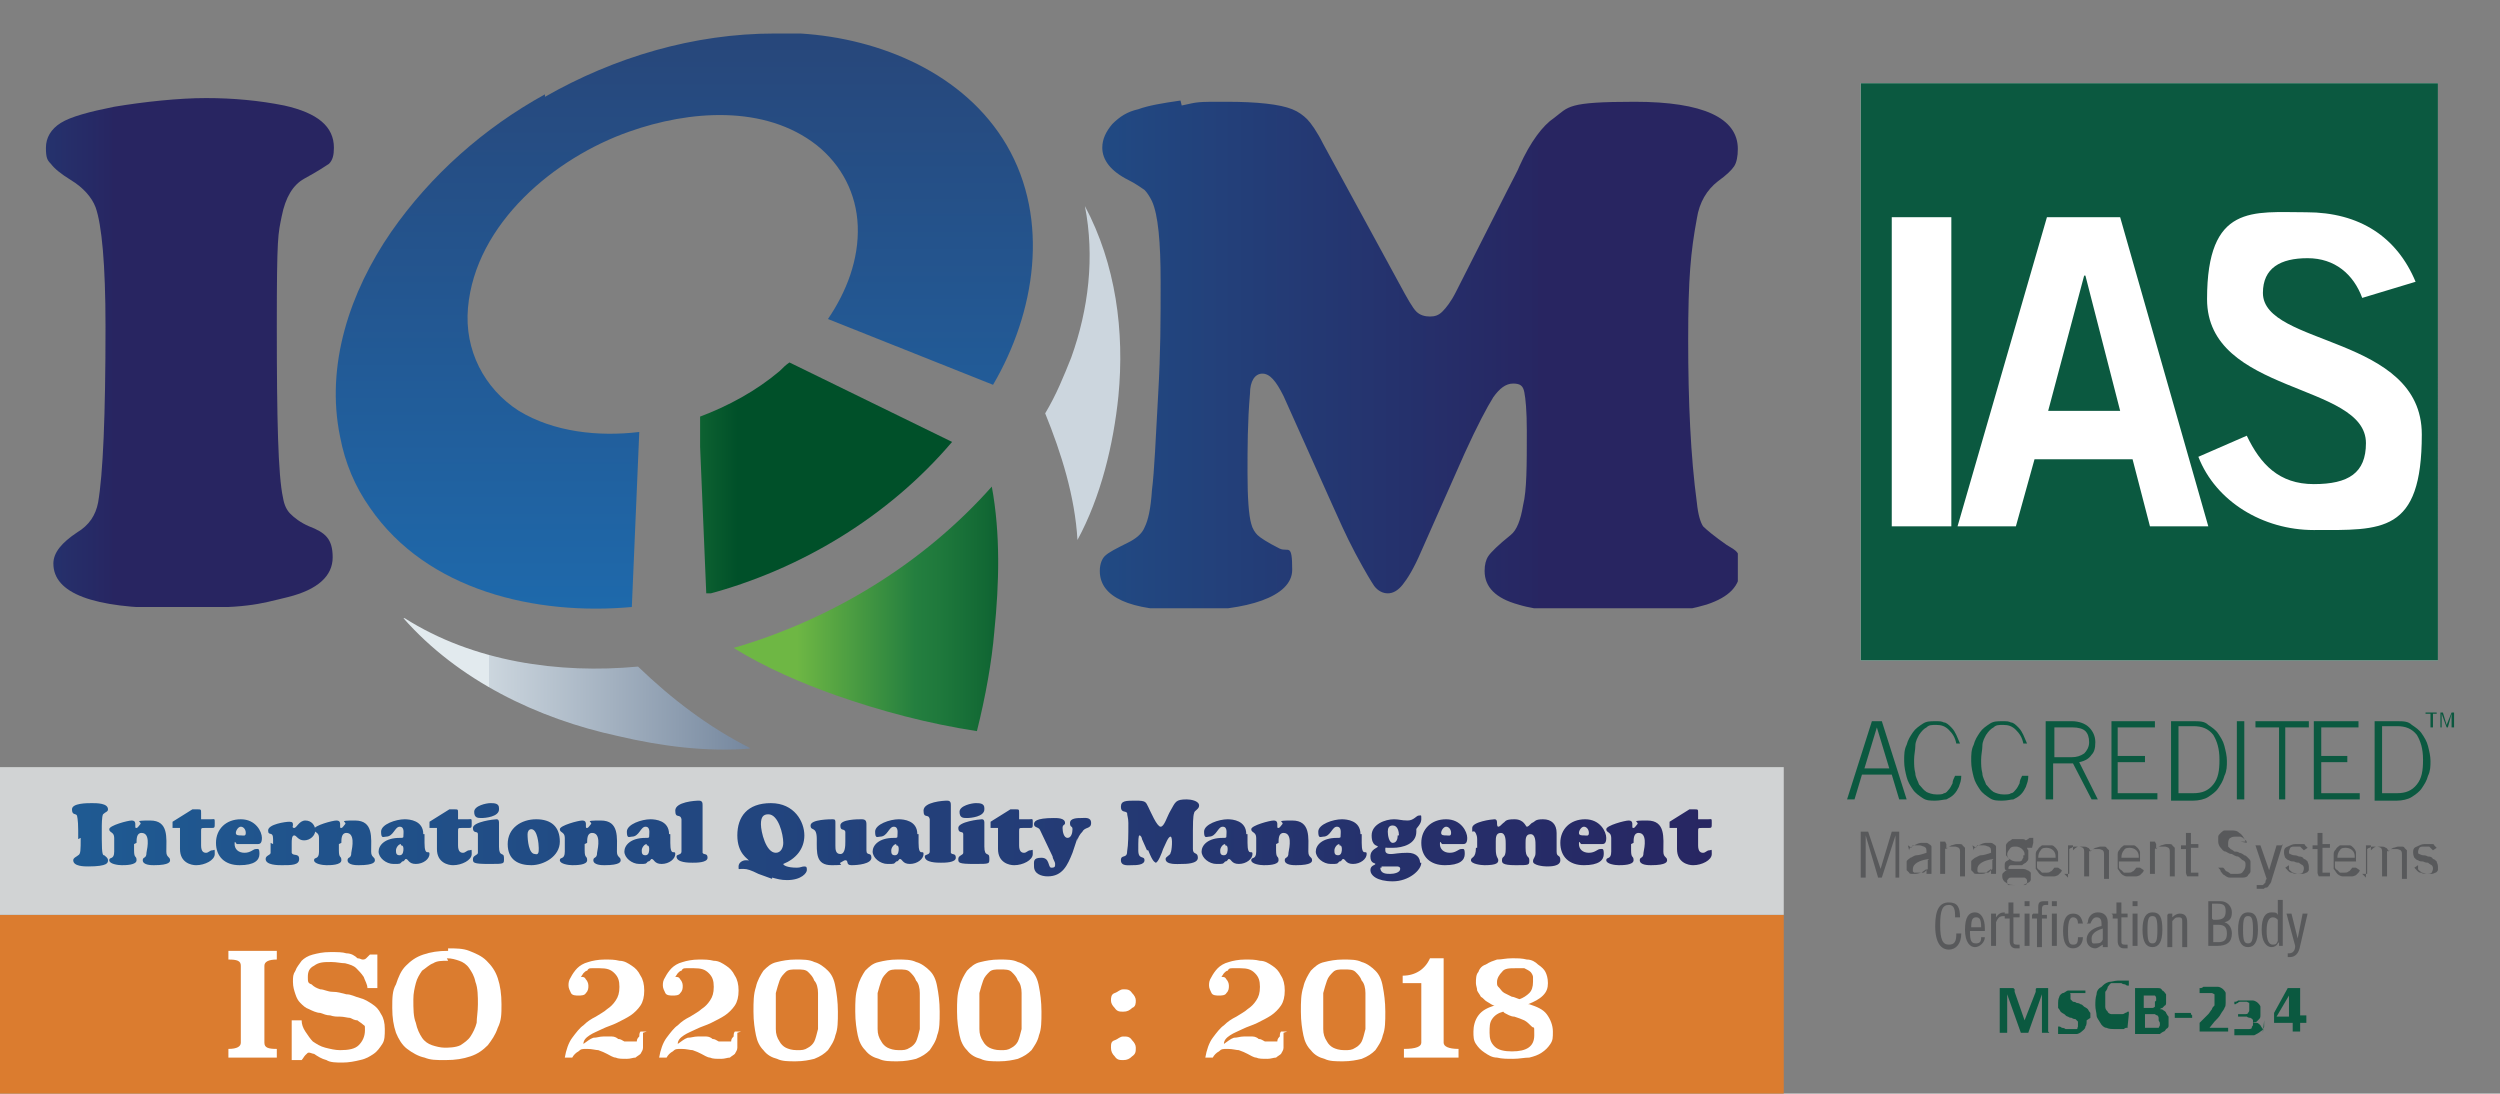
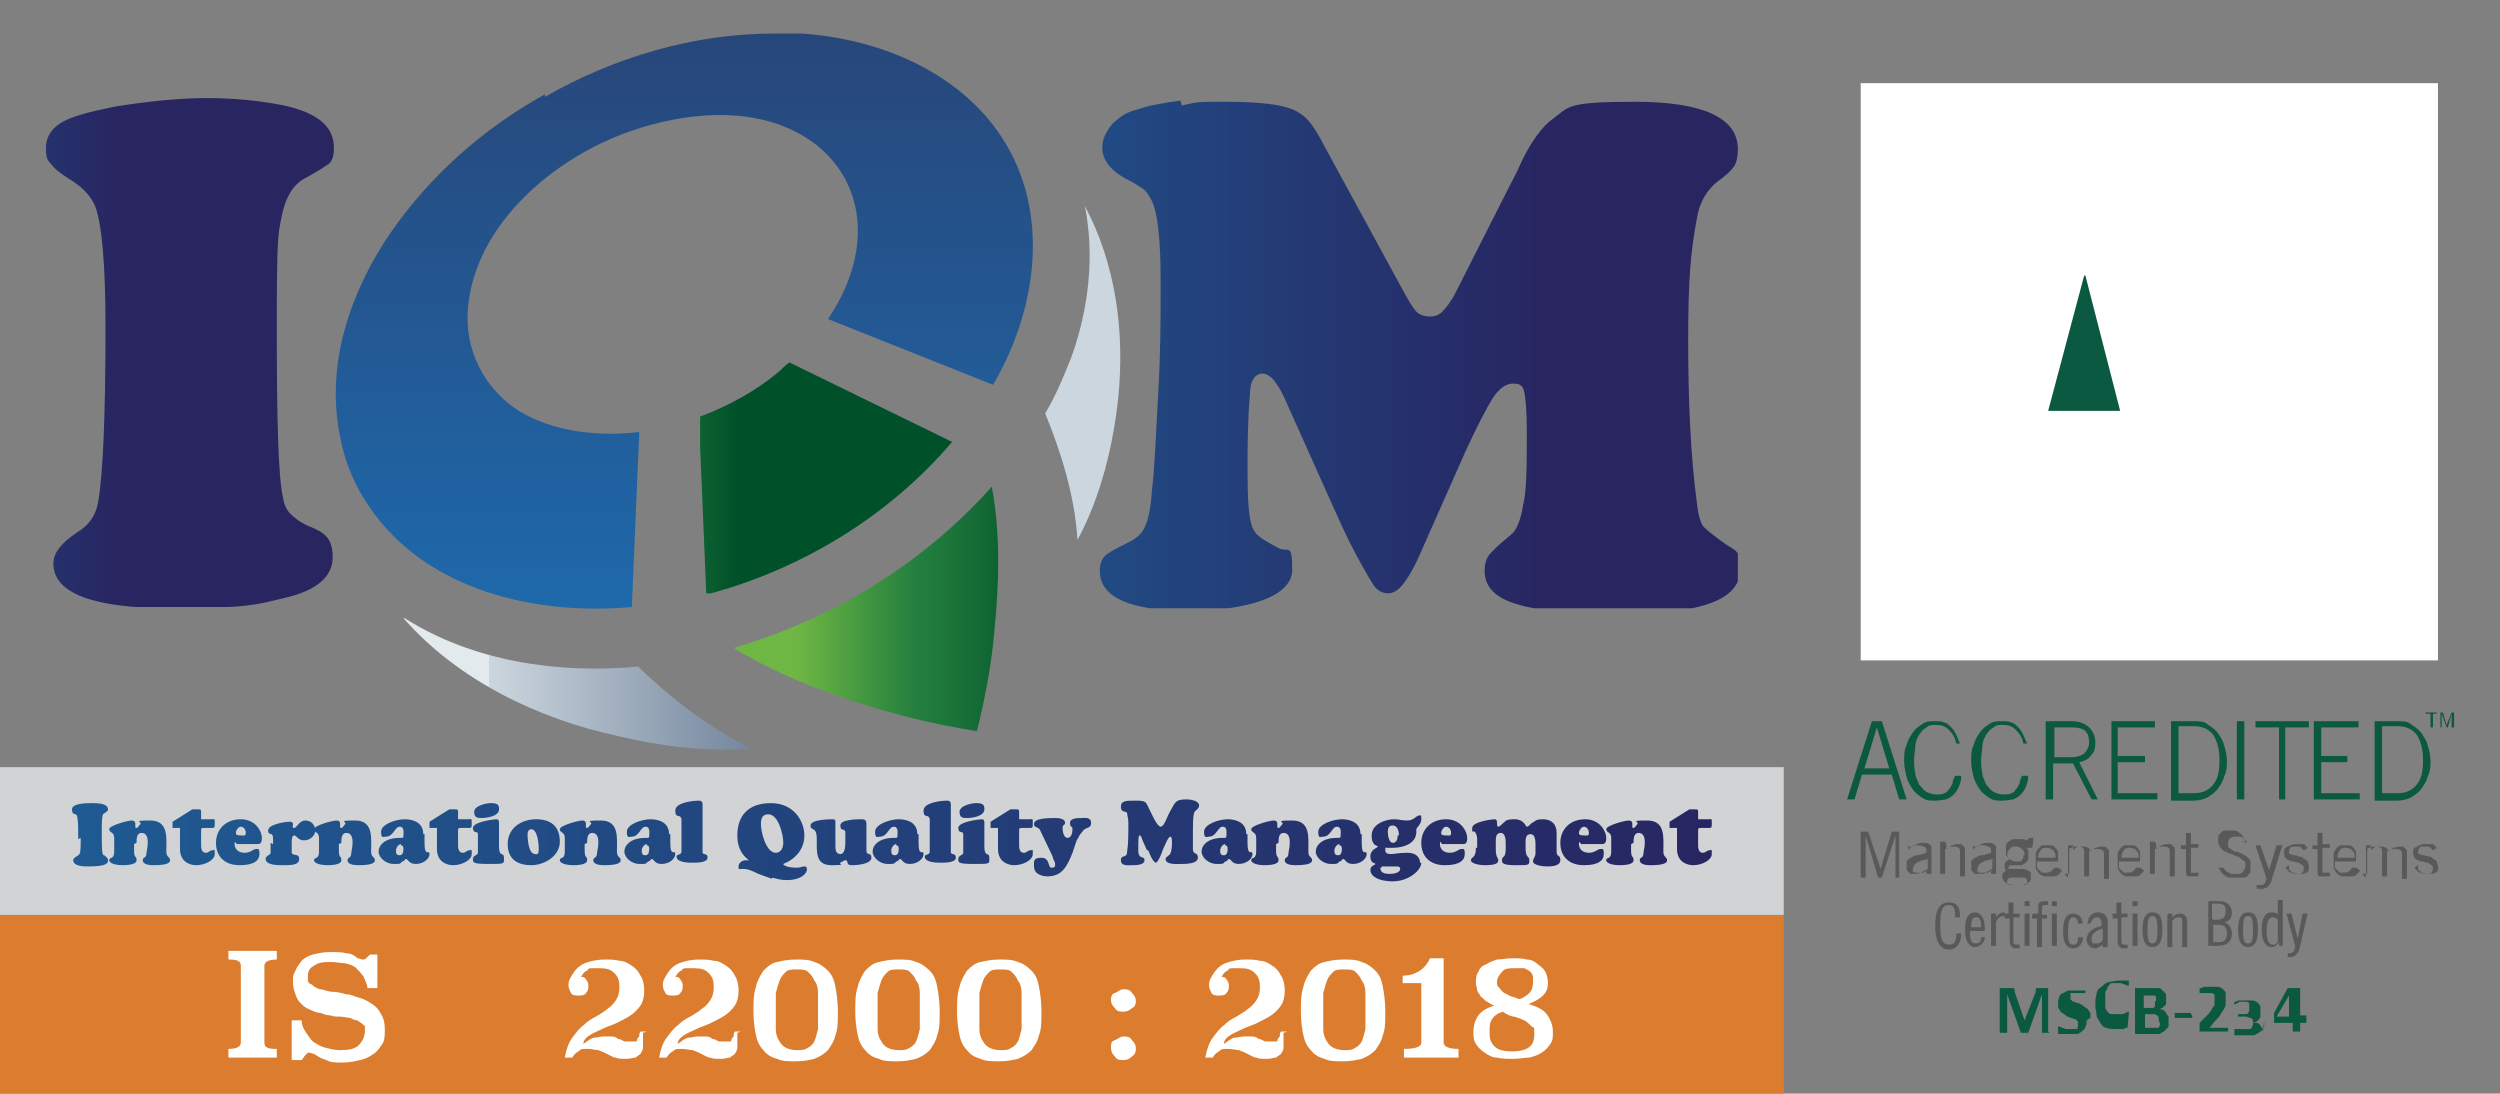
<svg xmlns="http://www.w3.org/2000/svg" xmlns:xlink="http://www.w3.org/1999/xlink" id="Layer_3" version="1.1" viewBox="0 0 201.4 88.1">
  <rect x="0" y="0" width="201.4" height="88.1" fill="#808080" stroke="none" />
  <defs>
    <style>
      .st0 {
        fill: none;
      }

      .st1 {
        fill: #58595b;
      }

      .st2 {
        fill: url(#linear-gradient2);
      }

      .st3 {
        fill: url(#linear-gradient1);
      }

      .st4 {
        fill: url(#linear-gradient3);
      }

      .st5 {
        fill: url(#linear-gradient6);
      }

      .st6 {
        fill: url(#linear-gradient7);
      }

      .st7 {
        fill: url(#linear-gradient5);
      }

      .st8 {
        fill: url(#linear-gradient4);
      }

      .st9 {
        fill: #d1d3d4;
      }

      .st10 {
        fill: url(#linear-gradient);
      }

      .st11 {
        fill: #db7c2f;
      }

      .st12 {
        clip-path: url(#clippath-1);
      }

      .st13 {
        clip-path: url(#clippath-3);
      }

      .st14 {
        clip-path: url(#clippath-4);
      }

      .st15 {
        clip-path: url(#clippath-2);
      }

      .st16 {
        clip-path: url(#clippath-6);
      }

      .st17 {
        clip-path: url(#clippath-5);
      }

      .st18 {
        fill: #fff;
      }

      .st19 {
        fill: #0b5940;
      }

      .st20 {
        fill: #0b583f;
      }

      .st21 {
        clip-path: url(#clippath);
      }
    </style>
    <clipPath id="clippath">
      <path class="st0" d="M9.2,8.6c-2,.4-3.5.8-4.3,1.3-.8.5-1.2,1.2-1.2,2s.1,1,.4,1.3c.3.4.8.8,1.6,1.3,1,.6,1.7,1.4,2,2.2.5,1.4.8,4.6.8,9.6,0,7.2-.2,11.9-.6,14.2-.2,1-.7,1.8-1.7,2.4-1.2.8-1.9,1.6-1.9,2.5,0,2.4,3.2,3.6,9.5,3.6s6.9-.3,9.4-.9c2.4-.6,3.6-1.7,3.6-3.2s-.6-2-1.9-2.5c-.7-.3-1.2-.7-1.5-1-.3-.3-.5-.7-.6-1.3-.4-1.8-.5-6.4-.5-13.8s.1-7.4.4-8.9c.3-1.5.9-2.5,1.8-3,1.1-.6,1.7-1,2-1.2.3-.3.4-.7.4-1.3,0-1.7-1.3-2.8-4-3.4-2-.4-4.1-.6-6.3-.6s-5,.3-7.4.7" />
    </clipPath>
    <linearGradient id="linear-gradient" x1="-393.7" y1="89.2" x2="-392.7" y2="89.2" gradientTransform="translate(9158.9 2101.7) scale(23.3 -23.3)" gradientUnits="userSpaceOnUse">
      <stop offset="0" stop-color="#1f5a92" />
      <stop offset=".3" stop-color="#214b84" />
      <stop offset="1" stop-color="#272662" />
      <stop offset="1" stop-color="#282561" />
    </linearGradient>
    <clipPath id="clippath-1">
      <path class="st0" d="M95.1,8.1c-1.4.2-2.6.4-3.4.7-.9.2-1.5.6-2.1,1.2-.5.6-.8,1.2-.8,1.9,0,1,.7,1.9,2.1,2.6.6.3,1,.6,1.3.8.2.2.4.5.6.9.5,1.1.7,3.3.7,6.5s0,5.6-.2,9.1c-.2,3.6-.3,6.1-.5,7.7-.1,1.5-.3,2.4-.6,3-.2.5-.7.9-1.3,1.2-1,.5-1.6.8-1.9,1.1-.2.2-.4.6-.4,1.2,0,2.1,2.4,3.2,7.1,3.2s8.4-1.1,8.4-3.3-.3-1.4-1-1.7c-1-.5-1.6-.9-1.8-1.1-.2-.2-.4-.5-.5-.9-.2-.7-.3-2.1-.3-4.1s0-4.1.2-6.4c0-1,.4-1.6,1-1.6s1.1.6,1.7,1.8l3.9,8.7c.5,1.1,1.1,2.5,1.9,4,.8,1.5,1.3,2.3,1.5,2.6.3.4.7.6,1.1.6s.8-.2,1.2-.7c.4-.5.9-1.3,1.5-2.7l3.5-7.9c1-2.2,1.8-3.7,2.3-4.5.5-.7,1-1.1,1.6-1.1s.8.2.9.7c.1.5.2,1.5.2,3.1,0,2.8,0,4.8-.3,6-.2,1.2-.5,2-1,2.4-1,.8-1.6,1.4-1.8,1.7-.2.3-.3.7-.3,1.2,0,1.3.9,2.2,2.7,2.7,1.6.5,4.1.7,7.4.7,2.1,0,3.7,0,4.8-.1,1-.1,2-.3,3-.6,1.8-.6,2.7-1.5,2.7-2.9s-.3-1.4-1.1-1.9c-1-.7-1.6-1.2-1.9-1.5-.2-.3-.4-.9-.5-1.9-.5-3.7-.7-8.1-.7-13.1s.2-7.1.7-9.8c.2-1.3.8-2.3,1.7-3,.7-.5,1.1-.9,1.3-1.2.2-.3.3-.8.3-1.4,0-2.5-2.8-3.8-8.3-3.8s-5.3.4-6.5,1.3c-.9.6-1.9,1.9-2.8,3.9-.1.3-.5,1-1,2l-4.1,8.1c-.4.8-.8,1.3-1.1,1.6-.3.3-.6.4-1,.4s-.8-.1-1.1-.4c-.3-.3-.7-1-1.4-2.3l-6.1-11.2c-.5-1-1-1.7-1.3-2-.3-.3-.7-.6-1.2-.8-1-.4-2.8-.6-5.3-.6s-2.2,0-3.6.3" />
    </clipPath>
    <linearGradient id="linear-gradient1" x1="-403.5" y1="89.1" x2="-402.5" y2="89.1" gradientTransform="translate(20893 4625.4) scale(51.6 -51.6)" xlink:href="#linear-gradient" />
    <clipPath id="clippath-2">
      <path class="st0" d="M62.8,29.9c-1.9,1.6-4.1,2.8-6.5,3.7l.6,14.3c7.6-2,14.7-6.3,19.8-12.3l-13.1-6.4c-.3.2-.5.4-.8.7" />
    </clipPath>
    <linearGradient id="linear-gradient2" x1="-391.3" y1="89.2" x2="-390.3" y2="89.2" gradientTransform="translate(8060.5 1862.5) scale(20.5 -20.5)" gradientUnits="userSpaceOnUse">
      <stop offset="0" stop-color="#6eb744" />
      <stop offset=".5" stop-color="#247f3f" />
      <stop offset=".6" stop-color="#1f793c" />
      <stop offset=".8" stop-color="#126834" />
      <stop offset="1" stop-color="#005029" />
    </linearGradient>
    <clipPath id="clippath-3">
      <path class="st0" d="M59.1,52.2h0c2.6,1.6,5.4,2.8,8.2,3.8,3.7,1.3,7.5,2.3,11.4,2.9.7-2.8,1.2-5.6,1.4-8,.4-3.9.5-7.9-.2-11.7h0c-5.5,6.2-12.9,10.7-20.8,13" />
    </clipPath>
    <linearGradient id="linear-gradient3" x1="-392" y1="89.2" x2="-391.1" y2="89.2" gradientTransform="translate(8374.6 1940.5) scale(21.2 -21.2)" xlink:href="#linear-gradient2" />
    <clipPath id="clippath-4">
      <path class="st0" d="M32.5,49.8c4.4,5,10.8,8.1,17.3,9.5,3.4.8,7.1,1.3,10.7,1-3.4-1.7-6.4-4-9.1-6.6-6.4.6-13.3-.4-18.8-3.9Z" />
    </clipPath>
    <linearGradient id="linear-gradient4" x1="-396.8" y1="89.2" x2="-395.8" y2="89.2" gradientTransform="translate(11149.7 2553.7) scale(28 -28)" gradientUnits="userSpaceOnUse">
      <stop offset="0" stop-color="#e2eaee" />
      <stop offset="0" stop-color="#ccd6de" />
      <stop offset="1" stop-color="#586d89" />
      <stop offset="1" stop-color="#2b3967" />
    </linearGradient>
    <clipPath id="clippath-5">
      <path class="st0" d="M43.9,7.6c-4.9,2.7-9.2,6.5-12.4,11.1-3.3,4.8-5.3,10.7-4.1,16.5h0c.4,2.1,1.2,4,2.4,5.7,4.6,6.7,13.4,8.7,21.1,8l.6-14.1c-3.3.4-6.9,0-9.7-1.7-2.8-1.8-4.4-4.9-4.1-8.3.6-6.8,7-12.1,13-14.2,4.8-1.7,10.9-2.2,15.1,1.1,2,1.6,3.2,3.9,3.3,6.5.1,2.7-.9,5.3-2.4,7.5l13.3,5.3c3.4-5.8,4.6-13.3,1.1-19.3-3.4-5.8-10.2-8.6-16.6-9-.7,0-1.4,0-2.1,0-6.5,0-12.9,1.9-18.5,5.1" />
    </clipPath>
    <linearGradient id="linear-gradient5" x1="-411.4" y1="86.5" x2="-410.4" y2="86.5" gradientTransform="translate(13694.9 -64772.6) rotate(-90) scale(157.6 -157.6)" gradientUnits="userSpaceOnUse">
      <stop offset="0" stop-color="#1b75bc" />
      <stop offset=".5" stop-color="#2b3967" />
      <stop offset="1" stop-color="#282561" />
    </linearGradient>
    <clipPath id="clippath-6">
      <path class="st0" d="M86.3,28.8c-.6,1.5-1.2,3-2.1,4.5,1.3,3.2,2.4,6.7,2.6,10.2,1.9-3.5,2.9-7.7,3.3-11.6.5-5.2-.2-10.6-2.7-15.3.8,4.1.3,8.3-1.1,12.2" />
    </clipPath>
    <linearGradient id="linear-gradient6" x1="-339.6" y1="89.3" x2="-338.6" y2="89.3" gradientTransform="translate(2028.1 541) scale(5.7 -5.7)" gradientUnits="userSpaceOnUse">
      <stop offset="0" stop-color="#ccd6de" />
      <stop offset="1" stop-color="#315473" />
    </linearGradient>
    <linearGradient id="linear-gradient7" x1="5.9" y1="67.8" x2="137.9" y2="67.8" gradientUnits="userSpaceOnUse">
      <stop offset="0" stop-color="#1f5a92" />
      <stop offset=".3" stop-color="#214b84" />
      <stop offset="1" stop-color="#272662" />
      <stop offset="1" stop-color="#282561" />
    </linearGradient>
  </defs>
  <rect class="st11" x="0" y="73.7" width="143.7" height="14.4" />
  <rect class="st9" x="0" y="61.8" width="143.7" height="11.9" />
  <g class="st21">
    <rect class="st10" x="3.7" y="7.8" width="23.2" height="41.1" />
  </g>
  <g class="st12">
    <rect class="st3" x="88.6" y="7.8" width="51.4" height="41.2" />
  </g>
  <g class="st15">
    <rect class="st2" x="56.4" y="29.2" width="20.4" height="18.6" />
  </g>
  <g class="st13">
    <rect class="st4" x="59.1" y="39.2" width="21.5" height="19.8" />
  </g>
  <g class="st14">
    <rect class="st8" x="32.5" y="49.8" width="27.9" height="10.8" />
  </g>
  <g class="st17">
    <rect class="st7" x="26.2" y="2.5" width="58.5" height="47.1" />
  </g>
  <g class="st16">
    <rect class="st5" x="84.2" y="16.6" width="6.4" height="26.9" />
  </g>
  <g>
    <path class="st18" d="M22.3,77.3c-.7,0-1,.2-1,.5v6.2c0,.4.3.5,1,.5v.7h-3.9v-.7c.7,0,1-.2,1-.5v-6.2c0-.4-.3-.5-1-.5v-.7h3.9v.7Z" />
    <path class="st18" d="M30.4,79.6h-.8c0-.3-.2-.6-.3-.9-.2-.3-.4-.5-.6-.7-.2-.2-.5-.3-.9-.4-.3,0-.7-.1-1.1-.1-.6,0-1,0-1.4.3-.4.2-.5.5-.5.9s0,.5.3.6c.2.2.4.3.7.4.3,0,.6.2,1,.2.4,0,.7.1,1.1.2.4,0,.7.2,1.1.3.4.1.7.3,1,.5.3.2.5.4.7.8.2.3.3.7.3,1.2s0,.9-.2,1.2c-.2.3-.4.6-.7.8-.3.2-.6.4-1.1.5-.4.1-.9.2-1.4.2s-1,0-1.3-.2c-.4-.1-.7-.3-1-.5-.1,0-.3-.1-.4-.1s-.1,0-.3.2c-.1.1-.2.3-.3.4h-.8v-3.2h.8c0,.3.1.6.3.9.2.3.4.6.6.8.3.2.6.4,1,.5.4.1.8.2,1.2.2.7,0,1.2-.1,1.5-.4.3-.3.5-.7.5-1.2s0-.3-.2-.5c-.1-.1-.3-.2-.4-.3-.2,0-.4-.1-.6-.2-.2,0-.5-.1-.8-.1-.3,0-.5,0-.8-.1-.3,0-.5-.1-.8-.2-.3,0-.7-.2-.9-.3-.3-.1-.5-.3-.7-.5-.2-.2-.3-.4-.4-.7-.1-.3-.2-.6-.2-1s0-.6.2-.9c.1-.3.3-.5.5-.8.2-.2.5-.4.9-.5.4-.1.8-.2,1.4-.2s1,0,1.3.1c.4,0,.7.2.9.4.2,0,.3.1.4.1s.2,0,.3-.1c.1-.1.2-.2.3-.3h.6v3Z" />
-     <path class="st18" d="M36.1,76.4c.6,0,1.2,0,1.7.2.5.2,1,.4,1.4.8.4.4.7.8.9,1.4.2.6.3,1.3.3,2.1s0,1.3-.3,1.9c-.2.6-.5,1-.8,1.4-.4.4-.8.7-1.4.9-.6.2-1.2.3-2,.3s-1.2,0-1.7-.2c-.5-.1-1-.4-1.4-.7-.4-.3-.7-.8-.9-1.3-.2-.6-.3-1.2-.3-2s0-1.4.3-1.9c.2-.6.4-1.1.8-1.5.4-.4.8-.7,1.4-.9.6-.2,1.2-.3,2-.3M36.1,77.4c-.5,0-.9,0-1.2.2-.3.1-.6.4-.9.6-.2.3-.4.6-.5,1-.1.4-.2.8-.2,1.3,0,.8,0,1.4.2,1.9.1.5.3.9.5,1.2.2.3.5.5.8.6.3.1.7.2,1,.2s.9,0,1.3-.2c.3-.2.6-.4.8-.7.2-.3.4-.7.5-1.1,0-.4.1-.9.1-1.5s0-1.3-.2-1.8c-.1-.5-.3-.8-.5-1.1-.2-.3-.5-.5-.8-.6-.3-.1-.6-.2-1-.2" />
    <path class="st18" d="M51.8,83.2c0,.1,0,.2,0,.3,0,.1,0,.2,0,.3,0,.2,0,.4,0,.6,0,.2-.1.3-.2.5-.1.1-.3.2-.4.3-.2,0-.4.1-.7.1-.4,0-.7,0-.9-.1-.2,0-.5-.2-.7-.3-.2-.1-.4-.2-.7-.3-.2,0-.5-.1-.9-.1s-.5,0-.7.2c-.2.1-.4.3-.5.5h-.6c.1-.6.3-1.2.6-1.6.3-.4.6-.8.9-1,.3-.3.6-.5,1-.7.3-.2.7-.4.9-.6.3-.2.5-.4.7-.7.2-.3.3-.6.3-1.1s-.1-.8-.4-1.1c-.3-.3-.6-.4-1.2-.4s-.4,0-.6,0c-.2,0-.3,0-.4.2-.1,0-.2.1-.3.2l-.2.3c.2,0,.3,0,.4.2.1.1.2.3.2.5s0,.4-.2.6c-.1.2-.4.2-.6.2s-.5,0-.6-.2c-.1-.2-.2-.4-.2-.6s0-.4.2-.7c.1-.2.3-.5.5-.7.2-.2.5-.4.9-.5.3-.1.8-.2,1.3-.2s.8,0,1.2.1c.4,0,.7.2,1,.4.3.2.5.4.7.8.2.3.3.7.3,1.2s-.1.9-.3,1.2c-.2.3-.5.6-.8.8-.3.2-.7.4-1.1.6-.4.2-.8.3-1.2.5-.4.2-.7.3-1,.5-.3.2-.5.4-.5.7.3-.2.5-.4.8-.5.3,0,.5-.1.8-.1s.5,0,.7,0c.2,0,.4.1.5.2.2,0,.3.1.5.2.2,0,.3,0,.5,0s.2,0,.3,0h.2c0-.2.1-.3.2-.4,0-.1,0-.3.1-.4h.5Z" />
    <path class="st18" d="M59.4,83.2c0,.1,0,.2,0,.3,0,.1,0,.2,0,.3,0,.2,0,.4,0,.6,0,.2-.1.3-.2.5-.1.1-.3.2-.4.3-.2,0-.4.1-.7.1-.4,0-.7,0-.9-.1-.2,0-.5-.2-.7-.3-.2-.1-.4-.2-.7-.3-.2,0-.5-.1-.9-.1s-.5,0-.7.2c-.2.1-.4.3-.5.5h-.6c.1-.6.3-1.2.6-1.6.3-.4.6-.8.9-1,.3-.3.6-.5,1-.7.3-.2.7-.4.9-.6.3-.2.5-.4.7-.7.2-.3.3-.6.3-1.1s-.1-.8-.4-1.1c-.3-.3-.6-.4-1.2-.4s-.4,0-.6,0c-.2,0-.3,0-.4.2-.1,0-.2.1-.3.2l-.2.3c.2,0,.3,0,.4.2.1.1.2.3.2.5s0,.4-.2.6c-.1.2-.4.2-.6.2s-.5,0-.6-.2c-.1-.2-.2-.4-.2-.6s0-.4.2-.7c.1-.2.3-.5.5-.7.2-.2.5-.4.9-.5.3-.1.8-.2,1.3-.2s.8,0,1.2.1c.4,0,.7.2,1,.4.3.2.5.4.7.8.2.3.3.7.3,1.2s-.1.9-.3,1.2c-.2.3-.5.6-.8.8-.3.2-.7.4-1.1.6-.4.2-.8.3-1.2.5-.4.2-.7.3-1,.5-.3.2-.5.4-.5.7.3-.2.5-.4.8-.5.3,0,.5-.1.8-.1s.5,0,.7,0c.2,0,.4.1.5.2.2,0,.3.1.5.2.2,0,.3,0,.5,0s.2,0,.3,0h.2c0-.2.1-.3.2-.4,0-.1,0-.3.1-.4h.5Z" />
    <path class="st18" d="M64.1,77.3c.6,0,1.1,0,1.5.2.4.1.8.4,1.1.7.3.3.5.7.6,1.3.1.5.2,1.2.2,2s0,1.4-.2,1.9c-.1.5-.4.9-.6,1.2-.3.3-.6.5-1.1.7-.4.1-.9.2-1.5.2s-1.1,0-1.5-.2c-.4-.1-.8-.3-1.1-.7-.3-.3-.5-.7-.6-1.2-.1-.5-.2-1.1-.2-1.9s0-1.4.2-2c.1-.5.4-1,.6-1.3.3-.3.6-.6,1.1-.7.4-.1.9-.2,1.5-.2M64.1,78.1c-.3,0-.6,0-.8.2-.2.2-.4.4-.5.7-.1.3-.2.6-.3,1,0,.4,0,.9,0,1.4s0,1.1,0,1.5c0,.4.1.7.3,1,.1.2.3.4.5.5.2.1.5.2.9.2s.6,0,.9-.2c.2-.1.4-.3.5-.5.1-.2.2-.6.3-1,0-.4,0-.9,0-1.5s0-1,0-1.4c0-.4-.1-.8-.3-1-.1-.3-.3-.5-.5-.7-.2-.2-.5-.2-.9-.2" />
    <path class="st18" d="M72.3,77.3c.6,0,1.1,0,1.5.2.4.1.8.4,1.1.7.3.3.5.7.6,1.3.1.5.2,1.2.2,2s0,1.4-.2,1.9c-.1.5-.4.9-.6,1.2-.3.3-.6.5-1.1.7-.4.1-.9.2-1.5.2s-1.1,0-1.5-.2c-.4-.1-.8-.3-1.1-.7-.3-.3-.5-.7-.6-1.2-.1-.5-.2-1.1-.2-1.9s0-1.4.2-2c.1-.5.4-1,.6-1.3.3-.3.6-.6,1.1-.7.4-.1.9-.2,1.5-.2M72.3,78.1c-.3,0-.6,0-.8.2-.2.2-.4.4-.5.7-.1.3-.2.6-.3,1,0,.4,0,.9,0,1.4s0,1.1,0,1.5c0,.4.1.7.3,1,.1.2.3.4.5.5.2.1.5.2.9.2s.6,0,.9-.2c.2-.1.4-.3.5-.5.1-.2.2-.6.3-1,0-.4,0-.9,0-1.5s0-1,0-1.4c0-.4-.1-.8-.3-1-.1-.3-.3-.5-.5-.7-.2-.2-.5-.2-.9-.2" />
    <path class="st18" d="M80.5,77.3c.6,0,1.1,0,1.5.2.4.1.8.4,1.1.7.3.3.5.7.6,1.3.1.5.2,1.2.2,2s0,1.4-.2,1.9c-.1.5-.4.9-.6,1.2-.3.3-.6.5-1.1.7-.4.1-.9.2-1.5.2s-1.1,0-1.5-.2c-.4-.1-.8-.3-1.1-.7-.3-.3-.5-.7-.6-1.2-.1-.5-.2-1.1-.2-1.9s0-1.4.2-2c.1-.5.4-1,.6-1.3.3-.3.6-.6,1.1-.7.4-.1.9-.2,1.5-.2M80.5,78.1c-.3,0-.6,0-.8.2-.2.2-.4.4-.5.7-.1.3-.2.6-.3,1,0,.4,0,.9,0,1.4s0,1.1,0,1.5c0,.4.1.7.3,1,.1.2.3.4.5.5.2.1.5.2.9.2s.6,0,.9-.2c.2-.1.4-.3.5-.5.1-.2.2-.6.3-1,0-.4,0-.9,0-1.5s0-1,0-1.4c0-.4-.1-.8-.3-1-.1-.3-.3-.5-.5-.7-.2-.2-.5-.2-.9-.2" />
    <path class="st18" d="M90.5,79.7c.3,0,.5,0,.7.3.2.2.3.4.3.6s0,.5-.3.6c-.2.2-.4.3-.7.3s-.5,0-.7-.3c-.2-.2-.3-.4-.3-.6s0-.5.3-.6.4-.3.7-.3M91.5,84.4c0,.3,0,.5-.3.7-.2.2-.4.3-.7.3s-.5,0-.7-.3c-.2-.2-.3-.4-.3-.7s0-.5.3-.6.4-.3.7-.3.5,0,.7.3c.2.2.3.4.3.6" />
    <path class="st18" d="M103.4,83.2c0,.1,0,.2,0,.3,0,.1,0,.2,0,.3,0,.2,0,.4,0,.6,0,.2-.1.3-.2.5-.1.1-.3.2-.4.3-.2,0-.4.1-.7.1-.4,0-.7,0-.9-.1-.2,0-.5-.2-.7-.3-.2-.1-.4-.2-.7-.3-.2,0-.5-.1-.9-.1s-.5,0-.7.2c-.2.1-.4.3-.5.5h-.6c.1-.6.3-1.2.6-1.6.3-.4.6-.8.9-1,.3-.3.6-.5,1-.7.3-.2.7-.4.9-.6.3-.2.5-.4.7-.7.2-.3.3-.6.3-1.1s-.1-.8-.4-1.1c-.3-.3-.6-.4-1.2-.4s-.4,0-.6,0c-.2,0-.3,0-.4.2-.1,0-.2.1-.3.2l-.2.3c.2,0,.3,0,.4.2.1.1.2.3.2.5s0,.4-.2.6c-.1.2-.4.2-.6.2s-.5,0-.6-.2c-.1-.2-.2-.4-.2-.6s0-.4.2-.7c.1-.2.3-.5.5-.7.2-.2.5-.4.9-.5.3-.1.8-.2,1.3-.2s.8,0,1.2.1c.4,0,.7.2,1,.4.3.2.5.4.7.8.2.3.3.7.3,1.2s-.1.9-.3,1.2c-.2.3-.5.6-.8.8-.3.2-.7.4-1.1.6-.4.2-.8.3-1.2.5-.4.2-.7.3-1,.5-.3.2-.5.4-.5.7.3-.2.5-.4.8-.5.3,0,.5-.1.8-.1s.5,0,.7,0c.2,0,.4.1.5.2.2,0,.3.1.5.2.2,0,.3,0,.5,0s.2,0,.3,0h.2c0-.2.1-.3.2-.4,0-.1,0-.3.1-.4h.5Z" />
    <path class="st18" d="M108.2,77.3c.6,0,1.1,0,1.5.2.4.1.8.4,1.1.7.3.3.5.7.6,1.3.1.5.2,1.2.2,2s0,1.4-.2,1.9c-.1.5-.4.9-.6,1.2-.3.3-.6.5-1.1.7-.4.1-.9.2-1.5.2s-1.1,0-1.5-.2c-.4-.1-.8-.3-1.1-.7-.3-.3-.5-.7-.6-1.2-.1-.5-.2-1.1-.2-1.9s0-1.4.2-2c.1-.5.4-1,.6-1.3.3-.3.6-.6,1.1-.7.4-.1.9-.2,1.5-.2M108.2,78.1c-.3,0-.6,0-.8.2-.2.2-.4.4-.5.7-.1.3-.2.6-.3,1,0,.4,0,.9,0,1.4s0,1.1,0,1.5c0,.4.1.7.3,1,.1.2.3.4.5.5.2.1.5.2.9.2s.6,0,.9-.2c.2-.1.4-.3.5-.5.1-.2.2-.6.3-1,0-.4,0-.9,0-1.5s0-1,0-1.4c0-.4-.1-.8-.3-1-.1-.3-.3-.5-.5-.7-.2-.2-.5-.2-.9-.2" />
    <path class="st18" d="M116.3,77.4c0,.2,0,.4,0,.5,0,.1,0,.3,0,.4v5.7c0,.3.4.5,1.2.5v.7h-4.4v-.7c1,0,1.4-.2,1.4-.5v-4.8h-1.5v-.6c1,0,1.8-.5,2.2-1.4h1.1Z" />
    <path class="st18" d="M123.2,80.9c.6.2,1.1.4,1.4.8.3.4.5.9.5,1.4s0,.7-.2,1c-.2.3-.4.5-.7.7-.3.2-.6.3-1,.4-.4,0-.8.1-1.3.1s-.9,0-1.3-.1c-.4,0-.7-.2-1-.4-.3-.2-.5-.4-.7-.7-.2-.3-.2-.6-.2-1s.1-.9.4-1.3c.3-.4.7-.6,1.3-.8-.2,0-.4-.2-.6-.3-.2-.1-.3-.3-.5-.4-.1-.2-.2-.3-.3-.5,0-.2-.1-.4-.1-.6,0-.3,0-.7.2-.9.1-.3.3-.5.6-.6.3-.2.6-.3.9-.4.4,0,.7-.1,1.2-.1s.8,0,1.2.1c.4,0,.7.2.9.4.3.2.5.4.6.6.1.2.2.5.2.9s-.1.7-.4,1c-.3.3-.7.5-1.2.7M121.1,81.5c-.4.1-.7.3-.9.6s-.2.6-.2,1.1.1.8.4,1.1c.3.3.8.4,1.4.4,1.2,0,1.8-.4,1.8-1.3s0-.5-.2-.7c-.2-.2-.4-.4-.6-.5-.2-.1-.5-.2-.8-.3-.3,0-.6-.2-.8-.3M122.4,80.5c.3-.1.6-.3.8-.5.2-.2.3-.5.3-.9s0-.3,0-.4c0-.1-.1-.3-.2-.4-.1-.1-.3-.2-.5-.3-.2,0-.4,0-.7,0-.5,0-.9,0-1.1.3-.2.2-.4.5-.4.8s0,.3.2.5c.1.1.2.3.4.4.2.1.4.2.6.3.2,0,.5.2.7.2" />
  </g>
  <g>
    <path class="st19" d="M165.1,83.2s0,0,0,0c0,0,0,0,0,0,0,0,0,0-.1,0,0,0-.1,0-.2,0s-.1,0-.2,0c0,0,0,0-.1,0,0,0,0,0,0,0,0,0,0,0,0,0v-3.1h0l-1.1,3.1s0,0,0,0c0,0,0,0,0,0,0,0,0,0-.1,0,0,0-.1,0-.2,0s-.1,0-.2,0c0,0,0,0-.1,0,0,0,0,0,0,0,0,0,0,0,0,0l-1.1-3.1h0v3.1s0,0,0,0c0,0,0,0,0,0,0,0,0,0-.1,0,0,0-.1,0-.2,0s-.1,0-.2,0c0,0,0,0-.1,0,0,0,0,0,0,0,0,0,0,0,0,0v-3.4c0-.1,0-.2,0-.2,0,0,.1,0,.2,0h.5c0,0,.2,0,.2,0,0,0,.1,0,.2,0,0,0,0,0,.1.1,0,0,0,.1,0,.2l.8,2.3h0l.9-2.3c0,0,0-.2,0-.2,0,0,0-.1.1-.1,0,0,0,0,.1,0,0,0,.1,0,.2,0h.5c0,0,0,0,.1,0,0,0,0,0,0,0,0,0,0,0,0,0,0,0,0,0,0,.1v3.4Z" />
    <path class="st19" d="M168.1,82.2c0,.2,0,.4-.1.5,0,.2-.2.3-.3.4-.1.1-.3.2-.4.2-.2,0-.4,0-.5,0s-.3,0-.4,0c-.1,0-.2,0-.3,0,0,0-.2,0-.2,0,0,0,0,0-.1,0,0,0,0,0,0-.1s0-.1,0-.2,0-.1,0-.2c0,0,0,0,0-.1,0,0,0,0,0,0,0,0,0,0,0,0s0,0,.1,0c0,0,.1,0,.2.1,0,0,.2,0,.3.1.1,0,.2,0,.4,0s.2,0,.3,0c0,0,.1,0,.2,0s0,0,.1-.2c0,0,0-.1,0-.2s0-.2,0-.2c0,0-.1-.1-.2-.2,0,0-.2,0-.3-.1,0,0-.2,0-.3-.1-.1,0-.2-.1-.3-.2,0,0-.2-.1-.3-.2,0,0-.1-.2-.2-.3,0-.1,0-.3,0-.4s0-.3.1-.5c0-.1.2-.3.3-.3.1,0,.3-.2.4-.2.2,0,.3,0,.5,0s.2,0,.3,0c0,0,.2,0,.3,0,0,0,.1,0,.2,0,0,0,.1,0,.1,0,0,0,0,0,0,0,0,0,0,0,0,0,0,0,0,0,0,0,0,0,0,0,0,.1s0,.1,0,.1c0,0,0,0,0,0,0,0,0,0,0,0,0,0,0,0,0,0s0,0-.1,0c0,0-.1,0-.2,0,0,0-.1,0-.2,0,0,0-.2,0-.3,0s-.2,0-.2,0c0,0-.1,0-.2,0s0,0,0,.1c0,0,0,.1,0,.2,0,0,0,.2,0,.2,0,0,.1.1.2.2,0,0,.2,0,.3.1,0,0,.2,0,.3.1.1,0,.2.1.3.2,0,0,.2.1.3.2,0,0,.1.2.2.3,0,.1,0,.2,0,.4" />
    <path class="st19" d="M171.4,82.7s0,0,0,.1c0,0,0,0,0,0,0,0,0,0,0,0,0,0,0,0,0,0,0,0,0,0-.1,0,0,0-.1,0-.2.1,0,0-.2,0-.3,0-.1,0-.2,0-.4,0-.3,0-.5,0-.7-.1-.2,0-.4-.2-.5-.4-.1-.2-.3-.4-.3-.6,0-.2-.1-.5-.1-.8s0-.6.1-.9c0-.3.2-.5.4-.6.2-.2.3-.3.6-.4.2,0,.5-.1.7-.1s.2,0,.3,0c0,0,.2,0,.3,0,0,0,.2,0,.2,0,0,0,.1,0,.1,0,0,0,0,0,0,0,0,0,0,0,0,0,0,0,0,0,0,0,0,0,0,0,0,.1s0,.1,0,.2c0,0,0,0,0,.1s0,0,0,0c0,0,0,0,0,0,0,0,0,0-.1,0,0,0-.1,0-.2-.1,0,0-.2,0-.3-.1,0,0-.2,0-.4,0s-.3,0-.4,0c-.1,0-.2.2-.3.3,0,.1-.1.3-.2.4,0,.2,0,.3,0,.6s0,.4,0,.6c0,.2.1.3.2.4,0,.1.2.2.3.2.1,0,.3,0,.4,0s.3,0,.4,0c.1,0,.2,0,.3-.1,0,0,.1,0,.2-.1,0,0,0,0,.1,0s0,0,0,0c0,0,0,0,0,0,0,0,0,0,0,0,0,0,0,0,0,.2" />
    <path class="st19" d="M174.7,82.2c0,.1,0,.3,0,.4,0,.1,0,.2-.2.3,0,0-.1.2-.2.2,0,0-.2.1-.3.2-.1,0-.2,0-.4,0-.1,0-.3,0-.4,0h-1c0,0-.1,0-.2,0,0,0,0-.1,0-.2v-3.3c0,0,0-.1,0-.2,0,0,0,0,.2,0h1c.2,0,.4,0,.6,0s.3,0,.4.2c.1,0,.2.2.3.3,0,.1,0,.3,0,.4s0,.2,0,.3c0,0,0,.2-.1.2,0,0-.1.1-.2.2,0,0-.1,0-.2.1.1,0,.2,0,.3.1,0,0,.2.1.2.2,0,0,.1.2.2.3,0,.1,0,.2,0,.4M173.7,80.6c0,0,0-.1,0-.2,0,0,0-.1-.1-.2,0,0-.1,0-.2,0,0,0-.2,0-.3,0h-.4v1h.4c.1,0,.2,0,.3,0,0,0,.1,0,.2-.1,0,0,0-.1,0-.2,0,0,0-.1,0-.2M173.9,82.2c0,0,0-.2,0-.2,0,0,0-.1-.1-.2,0,0-.1,0-.2-.1,0,0-.2,0-.3,0h-.5v1.1h.6c.1,0,.2,0,.3,0,0,0,.1,0,.2,0,0,0,0,0,.1-.2,0,0,0-.1,0-.2" />
    <path class="st19" d="M176.6,81.8c0,.1,0,.2,0,.2,0,0,0,0-.1,0h-1.2s0,0-.1,0c0,0,0-.1,0-.2s0-.2,0-.2c0,0,0,0,.1,0h1.2s0,0,0,0c0,0,0,0,0,0,0,0,0,0,0,0,0,0,0,0,0,.1" />
    <path class="st19" d="M179.5,83c0,0,0,.1,0,.1,0,0,0,0,0,0,0,0,0,0,0,0,0,0,0,0,0,0h-2.2s0,0-.1,0c0,0,0,0,0,0,0,0,0,0,0,0s0,0,0-.2,0-.1,0-.2c0,0,0,0,0-.1,0,0,0,0,0-.1,0,0,0,0,0-.1l.7-.7c.1-.1.2-.3.3-.4,0-.1.1-.2.2-.3,0,0,0-.2,0-.3,0,0,0-.2,0-.2s0-.1,0-.2c0,0,0-.1,0-.2,0,0,0,0-.2-.1,0,0-.1,0-.2,0s-.2,0-.3,0c0,0-.2,0-.2,0s-.1,0-.2,0c0,0,0,0-.1,0s0,0,0,0c0,0,0,0,0,0,0,0,0,0,0-.1,0,0,0-.1,0-.2s0,0,0-.1c0,0,0,0,0,0,0,0,0,0,0,0,0,0,0,0,0,0,0,0,0,0,.1,0,0,0,.1,0,.2-.1,0,0,.2,0,.3,0,.1,0,.2,0,.4,0,.2,0,.4,0,.5,0,.1,0,.3.1.4.2,0,0,.2.2.2.3,0,.1,0,.3,0,.4s0,.2,0,.4c0,.1,0,.3-.1.4,0,.1-.2.3-.3.5-.1.2-.3.4-.5.6l-.4.5h1.5s0,0,0,0c0,0,0,0,0,0,0,0,0,0,0,0,0,0,0,0,0,.1" />
    <path class="st19" d="M182.4,82.2c0,.2,0,.3,0,.5,0,.1-.1.3-.3.4-.1.1-.3.2-.5.3-.2,0-.4,0-.6,0s-.3,0-.4,0c-.1,0-.2,0-.3,0,0,0-.2,0-.2,0,0,0,0,0-.1,0,0,0,0,0,0,0,0,0,0,0,0,0,0,0,0,0,0-.1,0,0,0,0,0-.2s0-.1,0-.2c0,0,0,0,0,0s0,0,.1,0c0,0,.1,0,.2,0,0,0,.2,0,.3,0,.1,0,.2,0,.3,0s.2,0,.3,0c0,0,.2,0,.2-.1,0,0,0-.1.1-.2,0,0,0-.1,0-.2s0-.2,0-.2c0,0,0-.1-.2-.2,0,0-.2,0-.3-.1-.1,0-.2,0-.4,0h-.3s0,0,0,0c0,0,0,0,0,0,0,0,0,0,0,0,0,0,0,0,0-.1s0-.1,0-.1c0,0,0,0,0,0,0,0,0,0,0,0,0,0,0,0,0,0h.3c.1,0,.2,0,.3,0,0,0,.2,0,.2-.1,0,0,.1-.1.1-.2,0,0,0-.1,0-.2s0-.1,0-.2c0,0,0-.1,0-.2,0,0,0,0-.2-.1,0,0-.1,0-.2,0s-.2,0-.3,0c0,0-.2,0-.2.1,0,0-.1,0-.2.1,0,0,0,0-.1,0s0,0,0,0c0,0,0,0,0,0,0,0,0,0,0,0,0,0,0,0,0-.1s0,0,0-.1c0,0,0,0,0,0,0,0,0,0,0,0,0,0,0,0,0,0,0,0,0,0,.1,0,0,0,.1,0,.2-.1,0,0,.2,0,.3,0,.1,0,.2,0,.4,0s.4,0,.5,0c.1,0,.3.1.4.2,0,0,.2.2.2.3,0,.1,0,.3,0,.4s0,.2,0,.3c0,.1,0,.2-.1.3,0,0-.1.1-.2.2s-.2,0-.3.1h0c.1,0,.2,0,.3,0,.1,0,.2.1.3.2,0,0,.1.2.2.3,0,.1,0,.2,0,.3" />
    <path class="st19" d="M185.8,82.2c0,.1,0,.2,0,.2,0,0,0,0,0,0h-.5v.7s0,0,0,0c0,0,0,0,0,0,0,0,0,0-.1,0,0,0-.1,0-.2,0s-.1,0-.2,0c0,0,0,0-.1,0,0,0,0,0,0,0,0,0,0,0,0,0v-.7h-1.5s0,0,0,0c0,0,0,0,0,0,0,0,0,0,0-.1,0,0,0-.1,0-.2s0-.1,0-.2c0,0,0,0,0-.1,0,0,0,0,0-.1,0,0,0,0,0-.1l1.1-2s0,0,0,0c0,0,0,0,.1,0,0,0,.1,0,.2,0,0,0,.1,0,.2,0s.2,0,.3,0c0,0,.1,0,.2,0,0,0,0,0,0,0,0,0,0,0,0,0v2.2h.5s0,0,0,0c0,0,0,.1,0,.2M184.4,80.2h0l-1,1.7h1v-1.7Z" />
    <rect class="st18" x="149.9" y="6.7" width="46.5" height="46.5" />
    <polygon class="st19" points="167.9 22.2 165 33.1 170.8 33.1 168 22.2 167.9 22.2" />
-     <path class="st19" d="M149.9,53.2h46.5V6.7h-46.5v46.5ZM157.2,42.4h-4.8v-24.9h4.8v24.9ZM173.2,42.4l-1.4-5.4h-7.9l-1.5,5.4h-4.7l7.2-24.9h5.9l7.1,24.9h-4.7ZM186.4,42.7c-4.1,0-7.9-2.3-9.3-5.9l3.9-1.7c1.1,2.3,2.6,3.9,5.4,3.9s4.2-.9,4.2-3.3c0-4.9-12.8-3.9-12.8-11.6s3.7-7,8-7,7.3,2,8.8,5.6l-4.3,1.3c-.7-1.9-2.2-3.2-4.4-3.2s-3.6.8-3.6,2.8c0,4.3,12.8,3.4,12.8,11.4s-3.2,7.7-8.7,7.7" />
    <polygon class="st1" points="152.7 70.7 152.7 67.3 152.7 67.3 151.6 70.7 151.3 70.7 150.3 67.3 150.3 67.3 150.3 70.7 149.9 70.7 149.9 67 150.5 67 151.5 70 151.5 70 152.4 67 153 67 153 70.7 152.7 70.7" />
    <path class="st1" d="M153.8,68.5c0-.2.2-.3.4-.4.2-.1.4-.2.6-.2s.2,0,.3,0c.1,0,.2,0,.3.1,0,0,.2.1.2.2,0,.1,0,.2,0,.4v1.3c0,.1,0,.3,0,.3,0,0,0,.2,0,.2h-.4v-.4c-.1.1-.3.2-.4.3-.1,0-.3.1-.5.1s-.2,0-.3,0c0,0-.2,0-.2-.1,0,0-.1-.1-.2-.2,0,0,0-.2,0-.3s0-.3,0-.4c0-.1.2-.2.3-.3.1,0,.3-.2.5-.2.2,0,.5-.1.8-.2h0c0-.3,0-.4-.2-.5-.1,0-.2-.1-.4-.1s-.2,0-.3,0c0,0-.1,0-.2,0,0,0,0,0-.1.1,0,0,0,0,0,.1l-.3-.2ZM155.4,69.2c-.8.1-1.3.4-1.3.8s0,.1,0,.2c0,0,0,0,.1.1,0,0,0,0,.1,0,0,0,.1,0,.2,0s.1,0,.2,0c0,0,.1,0,.2,0s.1,0,.2-.1c0,0,.1-.1.2-.2v-.7Z" />
    <path class="st1" d="M156.8,68v.4h0c.1-.1.2-.2.4-.3.1,0,.3-.1.4-.1s.2,0,.3,0c0,0,.2,0,.2.1,0,0,.1.1.2.2,0,0,0,.2,0,.4v1.9h-.4v-1.9c0-.2,0-.3-.1-.4,0,0-.2-.1-.3-.1s-.1,0-.2,0-.1,0-.2,0c0,0-.1,0-.2.1,0,0-.1,0-.2.1v2h-.4v-2.6h.4Z" />
    <path class="st1" d="M159,68.5c0-.2.2-.3.4-.4.2-.1.4-.2.6-.2s.2,0,.3,0c.1,0,.2,0,.3.1,0,0,.2.1.2.2,0,.1,0,.2,0,.4v1.3c0,.1,0,.3,0,.3,0,0,0,.2,0,.2h-.4v-.4c-.1.1-.3.2-.4.3s-.3.1-.5.1-.2,0-.3,0c0,0-.2,0-.2-.1,0,0-.1-.1-.2-.2,0,0,0-.2,0-.3s0-.3,0-.4c0-.1.2-.2.3-.3.1,0,.3-.2.5-.2.2,0,.5-.1.8-.2h0c0-.3,0-.4-.2-.5-.1,0-.2-.1-.4-.1s-.2,0-.3,0c0,0-.1,0-.2,0,0,0,0,0-.1.1,0,0,0,0,0,.1l-.3-.2ZM160.6,69.2c-.8.1-1.3.4-1.3.8s0,.1,0,.2c0,0,0,0,.1.1,0,0,0,0,.1,0,0,0,.1,0,.2,0s.1,0,.2,0c0,0,.1,0,.2,0s.1,0,.2-.1c0,0,.1-.1.2-.2v-.7Z" />
    <path class="st1" d="M163.7,68.3c0,0-.2,0-.2,0,0,0-.1,0-.2,0,0,0,0,.1.1.2,0,0,0,.2,0,.3s0,.3,0,.4c0,.1-.1.2-.2.3,0,0-.2.1-.3.2-.1,0-.2,0-.4,0s-.2,0-.3,0c0,0-.1,0-.2,0-.1,0-.2.1-.2.2s0,.1,0,.1c0,0,0,0,.2,0,.3,0,.6,0,.8,0,.2,0,.4,0,.5.1.1,0,.2.1.3.2,0,0,0,.2,0,.3s0,.2,0,.3c0,0-.1.2-.2.2,0,0-.2.1-.4.2-.2,0-.3,0-.5,0-.4,0-.7,0-.9-.2-.2-.1-.3-.3-.3-.5s0-.2.1-.3.2-.2.3-.2c-.1,0-.2,0-.2-.2,0,0,0-.1,0-.2,0-.1,0-.2.1-.3,0,0,.2-.1.3-.2-.1,0-.2-.2-.3-.3,0-.1,0-.3,0-.4s0-.3,0-.4c0-.1.1-.2.2-.3,0,0,.2-.1.3-.2.1,0,.3,0,.4,0s.3,0,.4,0c.1,0,.2,0,.3.1,0,0,.2-.1.3-.2.1,0,.2,0,.3,0v.4ZM163.3,71c0-.1,0-.2-.2-.3-.1,0-.4,0-.7,0s-.3,0-.4,0c0,0-.2,0-.2.1,0,0,0,0-.1.1,0,0,0,.1,0,.2s0,0,0,.1c0,0,0,0,.1.1,0,0,.1,0,.3,0,.1,0,.3,0,.4,0s.2,0,.3,0c0,0,.2,0,.3,0,0,0,.1,0,.2-.1,0,0,0-.1,0-.2M163.1,68.9c0-.2,0-.3-.2-.5-.1-.1-.3-.2-.5-.2s-.4,0-.5.2c-.1.1-.2.3-.2.4s0,.3.2.4c.1.1.3.2.5.2s.2,0,.3,0c0,0,.1,0,.2-.1,0,0,0-.1.1-.2,0,0,0-.1,0-.2" />
    <path class="st1" d="M166.1,70.1c0,0,0,.1-.1.2,0,0-.1.1-.2.2,0,0-.2.1-.3.1-.1,0-.2,0-.4,0s-.3,0-.4,0c-.1,0-.3-.1-.4-.2-.1-.1-.2-.3-.3-.4,0-.2,0-.4,0-.6s0-.4,0-.6c0-.2.1-.3.2-.4,0-.1.2-.2.3-.3.1,0,.3,0,.4,0s.3,0,.4,0,.2.1.3.2c0,0,.2.2.2.4,0,.2,0,.3,0,.5v.2h-1.7c0,.1,0,.3,0,.4,0,.1,0,.2.2.3,0,0,.2.2.2.2,0,0,.2,0,.3,0,.2,0,.3,0,.4-.1.1,0,.2-.2.3-.3h.3ZM165.6,69.1c0-.2,0-.4-.2-.6-.1-.1-.3-.2-.5-.2s-.4,0-.5.2c-.1.1-.2.3-.2.6h1.3Z" />
    <path class="st1" d="M166.6,70.7v-2.6h.4v.4h0c.1-.1.2-.2.4-.3.1,0,.3,0,.4,0s.3,0,.4.1c.1,0,.2.2.2.3.1-.1.2-.2.4-.3.1,0,.3-.1.4-.1s.2,0,.3,0c0,0,.2,0,.2.1,0,0,.1.1.2.2,0,.1,0,.2,0,.4v1.9h-.4v-1.9c0-.2,0-.3-.1-.4,0,0-.2-.1-.3-.1s-.2,0-.2,0c0,0-.1,0-.2,0,0,0-.1,0-.2.1,0,0-.1,0-.2.1v2h-.4v-1.9c0-.2,0-.3-.1-.4,0,0-.2-.1-.3-.1s-.2,0-.2,0c0,0-.1,0-.2,0,0,0-.1,0-.2.1,0,0-.1,0-.2.1v2h-.4Z" />
    <path class="st1" d="M172.7,70.1c0,0,0,.1-.1.2,0,0-.1.1-.2.2,0,0-.2.1-.3.1-.1,0-.2,0-.4,0s-.3,0-.4,0c-.1,0-.3-.1-.4-.2-.1-.1-.2-.3-.3-.4,0-.2,0-.4,0-.6s0-.4,0-.6c0-.2.1-.3.2-.4,0-.1.2-.2.3-.3.1,0,.3,0,.4,0s.3,0,.4,0,.2.1.3.2c0,0,.2.2.2.4,0,.2,0,.3,0,.5v.2h-1.7c0,.1,0,.3,0,.4,0,.1,0,.2.2.3,0,0,.2.2.2.2,0,0,.2,0,.3,0,.2,0,.3,0,.4-.1.1,0,.2-.2.3-.3h.3ZM172.3,69.1c0-.2,0-.4-.2-.6-.1-.1-.3-.2-.5-.2s-.4,0-.5.2c-.1.1-.2.3-.2.6h1.3Z" />
    <path class="st1" d="M173.7,68v.4h0c.1-.1.2-.2.4-.3.1,0,.3-.1.4-.1s.2,0,.3,0c0,0,.2,0,.2.1,0,0,.1.1.2.2,0,0,0,.2,0,.4v1.9h-.4v-1.9c0-.2,0-.3-.1-.4,0,0-.2-.1-.3-.1s-.1,0-.2,0c0,0-.1,0-.2,0,0,0-.1,0-.2.1,0,0-.1,0-.2.1v2h-.4v-2.6h.4Z" />
    <path class="st1" d="M176.1,68v-.9h.4v.9h.6v.3h-.6v1.9c0,0,0,.1,0,.1,0,0,.1,0,.2,0s.1,0,.2,0c0,0,.1,0,.2,0v.3s0,0-.2,0c0,0-.2,0-.3,0-.2,0-.3,0-.4,0,0,0-.1-.2-.1-.3v-1.9h-.4v-.3h.4Z" />
    <path class="st1" d="M181,67.9c0,0,0-.2-.1-.2,0,0-.1-.1-.2-.2,0,0-.2-.1-.2-.1,0,0-.2,0-.3,0-.2,0-.4,0-.5.1-.1,0-.2.2-.2.4,0,.1,0,.2,0,.3,0,0,.1.1.2.2,0,0,.2.1.3.2.1,0,.3,0,.4.1.1,0,.3.1.4.2.1,0,.2.1.3.2s.2.2.2.3c0,.1,0,.2,0,.4s0,.3,0,.4c0,.1-.1.2-.2.3,0,.1-.2.2-.4.2-.2,0-.4,0-.6,0s-.4,0-.5,0c-.1,0-.3-.1-.4-.2-.1,0-.2-.2-.3-.3,0-.1-.1-.2-.2-.3h.4s0,0,.1.1c0,0,.1.2.2.2,0,0,.2.1.3.2.1,0,.2,0,.4,0,.3,0,.5,0,.6-.2.1-.1.2-.3.2-.5s0-.3-.2-.4c-.1,0-.2-.2-.4-.3-.2,0-.3-.1-.5-.2-.2,0-.3-.1-.5-.2-.2,0-.3-.2-.4-.3-.1-.1-.2-.3-.2-.5s0-.3,0-.4c0-.1.1-.2.2-.3,0,0,.2-.2.3-.2.1,0,.3,0,.5,0,.3,0,.5,0,.7.2.2.1.4.4.5.7h-.4Z" />
    <path class="st1" d="M183.9,68l-.9,2.9c0,.1-.1.3-.2.4,0,0-.1.2-.2.2,0,0-.2,0-.2.1,0,0-.2,0-.3,0s-.1,0-.2,0c0,0,0,0-.1,0v-.3s0,0,0,0c0,0,0,0,.1,0s.1,0,.2,0c0,0,.1,0,.2,0,0,0,.1-.1.2-.2,0,0,0-.2.1-.3l-.9-2.7h.4l.7,2h0l.6-2h.4Z" />
    <path class="st1" d="M184.4,70c0,.1.2.2.3.3.1,0,.3.1.4.1s.3,0,.4-.1c0,0,.1-.2.1-.3s0-.2-.1-.3c0,0-.2-.1-.3-.2-.1,0-.2,0-.4-.1-.1,0-.3,0-.4-.1-.1,0-.2-.1-.3-.2,0,0-.1-.2-.1-.4,0-.2,0-.4.3-.5.2-.1.4-.2.6-.2,0,0,.2,0,.3,0,0,0,.2,0,.3,0s.2,0,.2.1c0,0,.1.1.2.2l-.3.2c-.1-.1-.2-.2-.3-.3-.1,0-.2,0-.4,0s-.3,0-.4.1c0,0-.1.2-.1.3s0,.2.1.2c0,0,.2.1.3.1.1,0,.2,0,.4.1.1,0,.3,0,.4.2.1,0,.2.1.3.2,0,.1.1.2.1.4s0,.2,0,.3c0,0-.1.2-.2.2,0,0-.2.1-.3.1-.1,0-.2,0-.3,0-.2,0-.4,0-.6-.1-.2,0-.3-.2-.5-.4l.3-.2Z" />
    <path class="st1" d="M186.7,68v-.9h.4v.9h.6v.3h-.6v1.9c0,0,0,.1,0,.1,0,0,.1,0,.2,0s.1,0,.2,0c0,0,.1,0,.2,0v.3s0,0-.2,0c0,0-.2,0-.3,0-.2,0-.3,0-.4,0,0,0-.1-.2-.1-.3v-1.9h-.4v-.3h.4Z" />
    <path class="st1" d="M190.1,70.1c0,0,0,.1-.1.2,0,0-.1.1-.2.2,0,0-.2.1-.3.1-.1,0-.2,0-.4,0s-.3,0-.4,0c-.1,0-.3-.1-.4-.2-.1-.1-.2-.3-.3-.4,0-.2,0-.4,0-.6s0-.4,0-.6c0-.2.1-.3.2-.4,0-.1.2-.2.3-.3.1,0,.3,0,.4,0s.3,0,.4,0c.1,0,.2.1.3.2,0,0,.2.2.2.4,0,.2,0,.3,0,.5v.2h-1.7c0,.1,0,.3,0,.4,0,.1,0,.2.2.3,0,0,.2.2.2.2,0,0,.2,0,.3,0,.2,0,.3,0,.4-.1.1,0,.2-.2.3-.3h.3ZM189.7,69.1c0-.2,0-.4-.2-.6-.1-.1-.3-.2-.5-.2s-.4,0-.5.2c-.1.1-.2.3-.2.6h1.3Z" />
    <path class="st1" d="M190.6,70.7v-2.6h.4v.4h0c.1-.1.2-.2.4-.3.1,0,.3,0,.4,0s.3,0,.4.1c.1,0,.2.2.2.3.1-.1.2-.2.4-.3.1,0,.3-.1.4-.1s.2,0,.3,0c0,0,.2,0,.2.1,0,0,.1.1.2.2,0,.1,0,.2,0,.4v1.9h-.4v-1.9c0-.2,0-.3-.1-.4,0,0-.2-.1-.3-.1s-.2,0-.2,0c0,0-.1,0-.2,0,0,0-.1,0-.2.1,0,0-.1,0-.2.1v2h-.4v-1.9c0-.2,0-.3-.1-.4,0,0-.2-.1-.3-.1s-.2,0-.2,0c0,0-.1,0-.2,0,0,0-.1,0-.2.1,0,0-.1,0-.2.1v2h-.4Z" />
    <path class="st1" d="M194.8,70c0,.1.2.2.3.3.1,0,.3.1.4.1s.3,0,.4-.1c0,0,.1-.2.1-.3s0-.2-.1-.3c0,0-.2-.1-.3-.2-.1,0-.2,0-.4-.1-.1,0-.3,0-.4-.1-.1,0-.2-.1-.3-.2,0,0-.1-.2-.1-.4,0-.2,0-.4.3-.5.2-.1.4-.2.6-.2,0,0,.2,0,.3,0,0,0,.2,0,.3,0s.2,0,.2.1c0,0,.1.1.2.2l-.3.2c-.1-.1-.2-.2-.3-.3-.1,0-.2,0-.4,0s-.3,0-.4.1c0,0-.1.2-.1.3s0,.2.1.2c0,0,.2.1.3.1.1,0,.2,0,.4.1.1,0,.3,0,.4.2.1,0,.2.1.3.2,0,.1.1.2.1.4s0,.2,0,.3c0,0-.1.2-.2.2,0,0-.2.1-.3.1-.1,0-.2,0-.3,0-.2,0-.4,0-.6-.1-.2,0-.3-.2-.5-.4l.3-.2Z" />
    <path class="st1" d="M157.5,73.7c0-.6-.2-.8-.5-.8-.5,0-.7.4-.7,1.6s.2,1.6.7,1.6.6-.3.6-.9h.4c0,.8-.4,1.3-1,1.3s-1.1-.5-1.1-1.9.4-1.9,1.1-1.9.9.4.9,1.2h-.4ZM158.7,75h0c0,.8.1,1,.5,1s.4-.3.4-.5h.3c0,.4-.4.8-.8.8s-.8-.4-.8-1.4.3-1.4.8-1.4.8.5.8,1.3v.2h-1.3ZM159.6,74.7c0-.6-.1-.8-.4-.8s-.4.2-.4.8h.9ZM160.4,73.6h.4v.3h0c.2-.3.4-.4.7-.4v.3c-.3,0-.5,0-.7.5v1.9h-.4v-2.6ZM161.4,73.6h.4v-.9h.4v.9h.5v.3h-.5v1.9c0,.2,0,.3.3.3s.2,0,.2,0v.3c-.1,0-.2,0-.3,0-.3,0-.5-.2-.5-.6v-1.8h-.4v-.3ZM163.1,72.6h.4v.4h-.4v-.4ZM163.1,73.6h.4v2.6h-.4v-2.6ZM163.8,73.6h.4v-.5c0-.4.1-.5.5-.5s.2,0,.3,0v.3c0,0-.1,0-.2,0-.2,0-.3.1-.3.3v.5h.4v.3h-.4v2.3h-.4v-2.3h-.4v-.3ZM165.3,72.6h.4v.4h-.4v-.4ZM165.3,73.6h.4v2.6h-.4v-2.6ZM167.4,74.4c0-.4-.2-.5-.4-.5s-.4.2-.4,1.1.1,1.1.4,1.1.4-.1.4-.6h.4c0,.5-.3.9-.8.9s-.8-.4-.8-1.4.3-1.4.8-1.4.7.3.8.8h-.4ZM168.2,74.3c0-.4.3-.8.8-.8s.8.3.8.8v1.5c0,.2,0,.4,0,.5h-.4v-.2c-.2.1-.4.3-.6.3-.4,0-.7-.3-.7-.7,0-.7.7-1,1.2-1.1v-.2c0-.3-.1-.5-.4-.5s-.4.3-.5.5h-.3ZM169.4,74.8c-.3.1-.9.3-.9.8s.1.4.4.4.4-.1.5-.3v-.9ZM170.1,73.6h.4v-.9h.4v.9h.5v.3h-.5v1.9c0,.2,0,.3.3.3s.2,0,.2,0v.3c-.1,0-.2,0-.3,0-.3,0-.5-.2-.5-.6v-1.8h-.4v-.3ZM171.8,72.6h.4v.4h-.4v-.4ZM171.8,73.6h.4v2.6h-.4v-2.6ZM173.4,73.5c.6,0,.8.4.8,1.4s-.3,1.4-.8,1.4-.8-.4-.8-1.4.3-1.4.8-1.4M173.4,76c.3,0,.4-.2.4-1.1s-.1-1.1-.4-1.1-.4.2-.4,1.1.1,1.1.4,1.1M174.7,73.6h.3v.3c.2-.2.4-.3.6-.3.4,0,.6.2.6.7v2h-.4v-2c0-.3,0-.4-.3-.4s-.3.1-.5.3v2.1h-.4v-2.6ZM177.9,72.6h1c.5,0,.9.4.9.9s-.2.7-.6.8h0c.4.1.6.5.6.9,0,.7-.4,1-1.2,1h-.7v-3.7ZM178.3,74.1h.2c.6,0,.8-.2.8-.7s-.2-.6-.7-.6h-.4v1.2ZM178.3,75.9h.4c.5,0,.7-.2.7-.7s-.2-.7-.7-.7h-.4v1.4ZM181.1,73.5c.6,0,.8.4.8,1.4s-.3,1.4-.8,1.4-.8-.4-.8-1.4.3-1.4.8-1.4M181.1,76c.3,0,.4-.2.4-1.1s-.1-1.1-.4-1.1-.4.2-.4,1.1.1,1.1.4,1.1M183.5,76h0c-.1.2-.3.3-.5.3-.4,0-.8-.4-.8-1.4s.3-1.4.8-1.4.4.1.5.2v-1.2h.4v3c0,.3,0,.6,0,.7h-.3v-.3ZM183.5,74.1c-.1-.1-.2-.2-.4-.2-.3,0-.5.3-.5,1.1s.2,1.1.5,1.1.3-.1.4-.3v-1.6ZM184.6,73.6l.5,2h0l.4-2h.4l-.6,2.6c-.1.6-.4.9-.8.9h-.2v-.3h.1c.3,0,.5-.2.5-.6l-.7-2.6h.4Z" />
    <path class="st19" d="M150.7,58.1h.9l2,6.3h-.6l-.6-2h-2.4l-.6,2h-.6l2-6.3ZM152.2,61.9l-1-3.3h0l-1,3.3h2.1Z" />
    <path class="st19" d="M157.6,59.9c-.1-.5-.3-.8-.6-1.1-.3-.3-.6-.4-1-.4s-.6,0-.8.2c-.2.1-.4.3-.6.6-.1.2-.3.5-.3.9,0,.3-.1.7-.1,1.1s0,.7.1,1.1c0,.3.2.6.3.9.2.2.3.4.6.6.2.1.5.2.8.2s.5,0,.6-.1c.2,0,.3-.2.4-.3.1-.1.2-.3.3-.5,0-.2.1-.4.2-.6h.5c0,.4-.1.6-.2.9-.1.2-.2.4-.4.6-.2.2-.4.3-.6.4-.2,0-.5.1-.9.1s-.7,0-1-.2c-.3-.2-.6-.4-.8-.7-.2-.3-.4-.6-.5-1-.1-.4-.2-.8-.2-1.3s0-.9.2-1.3c.1-.4.3-.7.5-1,.2-.3.5-.5.8-.7.3-.2.6-.2,1-.2s.5,0,.7.1c.2,0,.4.2.6.4.2.2.3.4.4.6.1.2.2.5.3.7h-.5Z" />
    <path class="st19" d="M163,59.9c-.1-.5-.3-.8-.6-1.1-.3-.3-.6-.4-1-.4s-.6,0-.8.2c-.2.1-.4.3-.6.6-.1.2-.3.5-.3.9,0,.3-.1.7-.1,1.1s0,.7.1,1.1c0,.3.2.6.3.9.2.2.3.4.6.6.2.1.5.2.8.2s.5,0,.6-.1c.2,0,.3-.2.4-.3.1-.1.2-.3.3-.5,0-.2.1-.4.2-.6h.5c0,.4-.1.6-.2.9-.1.2-.2.4-.4.6-.2.2-.4.3-.6.4-.2,0-.5.1-.9.1s-.7,0-1-.2c-.3-.2-.6-.4-.8-.7-.2-.3-.4-.6-.5-1-.1-.4-.2-.8-.2-1.3s0-.9.2-1.3c.1-.4.3-.7.5-1,.2-.3.5-.5.8-.7.3-.2.6-.2,1-.2s.5,0,.7.1c.2,0,.4.2.6.4.2.2.3.4.4.6.1.2.2.5.3.7h-.5Z" />
    <path class="st19" d="M169.1,64.4h-.6l-1.5-2.9h-1.6v2.9h-.6v-6.3h2.1c.6,0,1.1.2,1.4.5.3.3.5.7.5,1.2s-.1.8-.3,1c-.2.3-.5.5-1,.6l1.5,3ZM165.4,61h1.5c.4,0,.7-.1,1-.3.2-.2.4-.5.4-.9s-.1-.7-.3-.9c-.2-.2-.6-.3-1-.3h-1.5v2.5Z" />
    <polygon class="st19" points="170.1 64.4 170.1 58.1 173.6 58.1 173.6 58.6 170.6 58.6 170.6 60.9 172.8 60.9 172.8 61.4 170.6 61.4 170.6 63.9 173.8 63.9 173.8 64.4 170.1 64.4" />
    <path class="st19" d="M174.9,58.1h1.8c.5,0,.9,0,1.2.3.3.2.6.4.8.7.2.3.4.6.5,1,.1.4.2.8.2,1.2s0,.8-.2,1.2c-.1.4-.3.7-.5,1-.2.3-.5.5-.8.7-.3.2-.8.3-1.2.3h-1.8v-6.3ZM175.5,63.9h1.2c.7,0,1.2-.2,1.6-.7.4-.5.5-1.1.5-2s-.2-1.5-.5-2c-.4-.5-.9-.7-1.6-.7h-1.2v5.3Z" />
    <rect class="st19" x="180.2" y="58.1" width=".6" height="6.3" />
    <polygon class="st19" points="181.7 58.1 186 58.1 186 58.6 184.1 58.6 184.1 64.4 183.6 64.4 183.6 58.6 181.7 58.6 181.7 58.1" />
    <polygon class="st19" points="186.4 64.4 186.4 58.1 190 58.1 190 58.6 187 58.6 187 60.9 189.1 60.9 189.1 61.4 187 61.4 187 63.9 190.1 63.9 190.1 64.4 186.4 64.4" />
    <path class="st19" d="M191.3,58.1h1.8c.5,0,.9,0,1.2.3.3.2.6.4.8.7.2.3.4.6.5,1,.1.4.2.8.2,1.2s0,.8-.2,1.2c-.1.4-.3.7-.5,1-.2.3-.5.5-.8.7-.3.2-.8.3-1.2.3h-1.8v-6.3ZM191.9,63.9h1.2c.7,0,1.2-.2,1.6-.7.4-.5.5-1.1.5-2s-.2-1.5-.5-2c-.4-.5-.9-.7-1.6-.7h-1.2v5.3Z" />
    <polygon class="st20" points="195.4 57.5 195.8 57.5 195.8 58.6 196 58.6 196 57.5 196.3 57.5 196.3 57.4 195.4 57.4 195.4 57.5" />
    <polygon class="st20" points="197.5 57.4 197.1 58.4 196.8 57.4 196.8 57.4 196.6 57.4 196.6 58.6 196.7 58.6 196.7 57.5 196.7 57.5 197.1 58.6 197.1 58.6 197.2 58.6 197.5 57.5 197.5 57.5 197.5 58.6 197.7 58.6 197.7 57.4 197.5 57.4" />
  </g>
  <path class="st6" d="M136.8,67c0-.3,0-.3.3-.3h.5c.3,0,.3,0,.3-.4s0-.3-.3-.3h-.5c-.2,0-.2,0-.3,0,0,0,0-.3,0-.5,0-.3,0-.3-.3-.3s-.2,0-.4,0l-1.6,1c0,0,0,.1,0,.2,0,.2,0,.2,0,.3,0,0,.1,0,.3,0s.2,0,.3,0c0,0,0,0,0,.2v1.5c0,1.1.9,1.3,1.3,1.3.7,0,1.5-.4,1.5-.9s0-.3-.2-.3-.3.2-.5.2-.4-.1-.4-.6v-1.1ZM131.6,67.9c0-.3,0-.8.4-.8.7,0,.5,1.1.4,1.6,0,.5-.3.3-.3.6,0,.4.7.4.9.4,1.3,0,1.3-.3,1.3-.4,0-.3-.3-.2-.3-.7,0-1.1.2-2.5-1.3-2.5s-.6.1-.8.3c-.1.1-.2.3-.3.3s-.1,0-.1-.2,0,0,0-.1c0-.1,0-.3-.3-.3s-1.8.4-1.8.7.4.2.4.7v1.1c0,.7-.4.4-.4.7s.7.4,1,.4,1.2,0,1.2-.4-.2-.1-.2-.8v-.5ZM127.6,67.3c-.2,0-.4,0-.4-.2s.2-.5.4-.5.4.2.4.5-.2.2-.4.2ZM129,68c.2,0,.4,0,.4-.5s-.5-1.5-1.7-1.5-2,.8-2,1.9.7,1.8,1.9,1.8,1.6-.4,1.6-.9-.1-.4-.3-.4-.4.3-.9.3-.8-.3-.8-.7.1,0,.2,0h1.5ZM118.9,68.3c0,.9-.4.7-.4,1s.8.4,1.1.4c1,0,1.1-.2,1.1-.4s-.2-.2-.2-.9v-.6c0-.3,0-.7.4-.7s.4.6.4.9v.4c0,.8-.3.5-.3.9,0,.2,0,.4,1.1.4s1.1,0,1.1-.4-.3-.1-.3-1v-.4c0-.3,0-.7.4-.7s.4.6.4.9v.6c0,.4-.2.4-.2.7s.8.4,1.1.4,1.1,0,1.1-.5-.3-.2-.3-.7v-1.5c0-.7-.4-1.1-1.1-1.1s-.6.2-.9.3c-.2.2-.3.3-.4.3-.1,0-.2-.6-1-.6s-.7.2-.9.3c-.2.2-.3.3-.4.3-.1,0-.1-.2-.1-.3,0-.1,0-.3-.2-.3s-1.8.2-1.8.7,0,.2.2.3c0,0,.2.2.2.6v.7ZM116.5,67.3c-.2,0-.4,0-.4-.2s.2-.5.4-.5.4.2.4.5-.2.2-.4.2ZM117.8,68c.2,0,.4,0,.4-.5s-.5-1.5-1.7-1.5-2,.8-2,1.9.7,1.8,1.9,1.8,1.6-.4,1.6-.9-.1-.4-.3-.4-.4.3-.9.3-.8-.3-.8-.7.1,0,.2,0h1.5ZM114.4,69.5c0-.4-.3-.8-1-.8s-1.1.1-1.3.1-.5,0-.5-.3,0-.2.2-.2.2,0,.4,0c.8,0,1.9-.3,1.9-1.3s0-.1,0-.2.4-.4.4-.8,0-.3-.2-.3-.4.4-.9.4-.7-.1-1.1-.1c-.7,0-1.8.4-1.8,1.3s.5.8.5.9-.6.2-.6.8.4.5.4.6-.4.1-.4.5.5.9,1.8.9,2.3-.9,2.3-1.5ZM111.3,69.9s0-.1,0-.1.5,0,.6,0,.5,0,.6,0,.3,0,.3.2c0,.3-.5.4-.8.4s-.8,0-.8-.5ZM112.6,67.3c0,.3-.1.6-.4.6s-.4-.6-.4-.9.1-.5.4-.5c.4,0,.5.5.5.8ZM109.6,67.2c0-1.1-1.1-1.2-1.5-1.2-.7,0-1.9.4-1.9,1s.2.4.4.4c.6,0,.7-.8,1.1-.8s.3.5.3.7,0,.2-.3.2c-1.2,0-1.7.6-1.7,1.1s.6,1,1.2,1,.5,0,.7-.2c.2,0,.2-.2.3-.2.2,0,.2.4.8.4s1.1-.4,1.1-.8-.4.3-.4-.9v-.7ZM107.9,68.1c.2,0,.2.2.2.3s0,.5-.3.5-.3-.2-.3-.4.2-.5.4-.5ZM103,67.9c0-.3,0-.8.4-.8.7,0,.5,1.1.4,1.6,0,.5-.3.3-.3.6,0,.4.7.4.9.4,1.3,0,1.3-.3,1.3-.4,0-.3-.3-.2-.3-.7,0-1.1.2-2.5-1.3-2.5s-.6.1-.8.3c-.1.1-.2.3-.3.3s-.1,0-.1-.2,0,0,0-.1c0-.1,0-.3-.3-.3s-1.8.4-1.8.7.4.2.4.7v1.1c0,.7-.4.4-.4.7s.7.4,1,.4,1.2,0,1.2-.4-.2-.1-.2-.8v-.5ZM100.4,67.2c0-1.1-1.1-1.2-1.5-1.2-.7,0-1.9.4-1.9,1s.2.4.4.4c.6,0,.7-.8,1.1-.8s.3.5.3.7,0,.2-.3.2c-1.2,0-1.7.6-1.7,1.1s.6,1,1.2,1,.5,0,.7-.2c.2,0,.2-.2.3-.2.2,0,.2.4.8.4s1.1-.4,1.1-.8-.4.3-.4-.9v-.7ZM98.7,68.1c.2,0,.2.2.2.3s0,.5-.3.5-.3-.2-.3-.4.2-.5.4-.5ZM92.5,68.5c.4,1,.5.9.6,1,.2,0,.5-.8.6-1.1.2-.4.4-1,.6-1s.1,1.2,0,1.3c0,.2-.4.3-.4.5,0,.5,1,.4,1.3.4s1.3,0,1.3-.5-.4-.2-.4-.7c0-.7,0-1.4,0-1.5,0-.3,0-1.2.1-1.4,0-.2.4-.3.4-.6,0-.4-.7-.5-1-.5-.9,0-.9.2-1.3.9-.3.5-.5,1.3-.8,1.3-.3,0-.8-1.2-1-1.6-.2-.4-.2-.5-1-.5s-1.2,0-1.2.5.4.3.5.5c0,.2.1.4.1.8,0,1,0,1.7-.1,2.3,0,.6-.5.2-.5.7s.6.4.9.4,1,0,1-.4-.5,0-.5-.8,0-1.2.1-1.2.2.2.2.3l.4.9ZM86.8,67.8c0-.3.2-.6.4-.8.2-.4.7-.2.7-.7s-.5-.4-.8-.4-.9,0-.9.4.2.2.2.5-.1.7-.4.7-.4-.5-.4-.8.2-.2.2-.4c0-.4-.6-.4-.9-.4-1.5,0-1.6.3-1.6.5,0,.3.4.2.5.5l1,2.1c0,.2.2.4.2.6s0,.3-.3.3c-.3,0-.1-.8-.8-.8s-.6.3-.6.7c0,.6.6.8,1.1.8,1.2,0,1.6-.9,2-1.9l.4-1.2ZM82.1,67c0-.3,0-.3.3-.3h.5c.3,0,.3,0,.3-.4s0-.3-.3-.3h-.5c-.2,0-.2,0-.3,0,0,0,0-.3,0-.5,0-.3,0-.3-.3-.3s-.2,0-.4,0l-1.6,1c0,0,0,.1,0,.2,0,.2,0,.2,0,.3,0,0,.1,0,.3,0s.2,0,.3,0c0,0,0,0,0,.2v1.5c0,1.1.9,1.3,1.3,1.3.7,0,1.5-.4,1.5-.9s0-.3-.2-.3-.3.2-.5.2-.4-.1-.4-.6v-1.1ZM79.3,65.1c0-.4-.4-.4-.7-.4s-1.3.2-1.3.7.3.5.6.5,1.4-.1,1.4-.7ZM79.3,66.3c0-.1,0-.3-.2-.3s-1.9.2-1.9.7.4.2.4.5c0,.3,0,1.3,0,1.5,0,.2-.4.2-.4.5s0,.4,1.3.4,1.2,0,1.2-.5-.4,0-.4-.9v-2ZM76.6,66.9c0-1,0-1.8,0-2s0-.4-.3-.4-1.9.1-1.9.8.4.2.5.7c0,.3,0,.8,0,1.1s0,1.2,0,1.5c0,.3-.4.2-.4.4,0,.5,1,.5,1.3.5s1.2,0,1.2-.4-.3-.2-.4-.4c0-.1,0-.3,0-.5v-1.4ZM73.9,67.2c0-1.1-1.1-1.2-1.5-1.2-.7,0-1.9.4-1.9,1s.2.4.4.4c.6,0,.7-.8,1.1-.8s.3.5.3.7,0,.2-.3.2c-1.2,0-1.7.6-1.7,1.1s.6,1,1.2,1,.5,0,.7-.2c.2,0,.2-.2.3-.2.2,0,.2.4.8.4s1.1-.4,1.1-.8-.4.3-.4-.9v-.7ZM72.2,68.1c.2,0,.2.2.2.3s0,.5-.3.5-.3-.2-.3-.4.2-.5.4-.5ZM67.3,66.3c0-.2,0-.3-.2-.3s-1.8,0-1.8.5.5,0,.5,1.1-.1,2.1,1.2,2.1.5-.1.7-.2c.2-.1.3-.2.4-.2.3,0,0,.4.5.4s1.6-.1,1.6-.6-.4-.1-.4-.6v-1.4c0-.2,0-.4,0-.7s-.1-.4-.4-.4-1.7,0-1.7.5.3.2.4.5c0,.2,0,.5,0,.8,0,.3,0,1-.4,1s-.4-.4-.4-.7v-1.8ZM62.2,70.7c.4.1.7.2,1.2.2,1.2,0,1.6-.6,1.6-.8s0-.3-.2-.3-.3.1-.6.1c-.8,0-1.1-.2-1.1-.3s0,0,0,0c1-.4,1.7-1.2,1.7-2.3s-.8-2.6-2.7-2.6-2.7,1.1-2.7,2.6.9,1.9.9,2,0,0-.1,0,0,0-.1,0c-.3,0-.6.2-.6.5s0,.2.2.2.1,0,.2,0c.3,0,.6.1,1.2.4l1.1.4ZM63.1,67.9c0,.4-.2.8-.6.8-.8,0-1.2-1.7-1.2-2.3s.2-.8.6-.8c.8,0,1.2,1.6,1.2,2.3ZM56.6,66.9c0-1,0-1.8,0-2s0-.4-.3-.4-1.9.1-1.9.8.4.2.5.7c0,.3,0,.8,0,1.1s0,1.2,0,1.5c0,.3-.4.2-.4.4,0,.5,1,.5,1.3.5s1.2,0,1.2-.4-.3-.2-.4-.4c0-.1,0-.3,0-.5v-1.4ZM53.9,67.2c0-1.1-1.1-1.2-1.5-1.2-.7,0-1.9.4-1.9,1s.2.4.4.4c.6,0,.7-.8,1.1-.8s.3.5.3.7,0,.2-.3.2c-1.2,0-1.7.6-1.7,1.1s.6,1,1.2,1,.5,0,.7-.2c.2,0,.2-.2.3-.2.2,0,.2.4.8.4s1.1-.4,1.1-.8-.4.3-.4-.9v-.7ZM52.1,68.1c.2,0,.2.2.2.3s0,.5-.3.5-.3-.2-.3-.4.2-.5.4-.5ZM47.3,67.9c0-.3,0-.8.4-.8.7,0,.5,1.1.4,1.6,0,.5-.3.3-.3.6,0,.4.7.4.9.4,1.3,0,1.3-.3,1.3-.4,0-.3-.3-.2-.3-.7,0-1.1.2-2.5-1.3-2.5s-.6.1-.8.3c-.1.1-.2.3-.3.3s-.1,0-.1-.2,0,0,0-.1c0-.1,0-.3-.3-.3s-1.8.4-1.8.7.4.2.4.7v1.1c0,.7-.4.4-.4.7s.7.4,1,.4,1.2,0,1.2-.4-.2-.1-.2-.8v-.5ZM43.4,68.4c0,.2,0,.5-.3.4-.5,0-.6-1.1-.6-1.6,0-.2.1-.4.3-.4.5,0,.6,1.2.6,1.5ZM42.8,69.7c1,0,2.3-.7,2.3-1.9s-.7-1.8-1.9-1.8-2.3.7-2.3,2,.9,1.7,1.9,1.7ZM40.2,65.1c0-.4-.4-.4-.7-.4s-1.3.2-1.3.7.3.5.6.5,1.4-.1,1.4-.7ZM40.2,66.3c0-.1,0-.3-.2-.3s-1.9.2-1.9.7.4.2.4.5c0,.3,0,1.3,0,1.5,0,.2-.4.2-.4.5s0,.4,1.3.4,1.2,0,1.2-.5-.4,0-.4-.9v-2ZM36.9,67c0-.3,0-.3.3-.3h.5c.3,0,.3,0,.3-.4s0-.3-.3-.3h-.5c-.2,0-.2,0-.3,0,0,0,0-.3,0-.5,0-.3,0-.3-.3-.3s-.2,0-.4,0l-1.6,1c0,0,0,.1,0,.2,0,.2,0,.2,0,.3,0,0,.1,0,.3,0s.2,0,.3,0c0,0,0,0,0,.2v1.5c0,1.1.9,1.3,1.3,1.3.7,0,1.5-.4,1.5-.9s0-.3-.2-.3-.3.2-.5.2-.4-.1-.4-.6v-1.1ZM34.1,67.2c0-1.1-1.1-1.2-1.5-1.2-.7,0-1.9.4-1.9,1s.2.4.4.4c.6,0,.7-.8,1.1-.8s.3.5.3.7,0,.2-.3.2c-1.2,0-1.7.6-1.7,1.1s.6,1,1.2,1,.5,0,.7-.2c.2,0,.2-.2.3-.2.2,0,.2.4.8.4s1.1-.4,1.1-.8-.4.3-.4-.9v-.7ZM32.3,68.1c.2,0,.2.2.2.3s0,.5-.3.5-.3-.2-.3-.4.2-.5.4-.5ZM27.5,67.9c0-.3,0-.8.4-.8.7,0,.5,1.1.4,1.6,0,.5-.3.3-.3.6,0,.4.7.4.9.4,1.3,0,1.3-.3,1.3-.4,0-.3-.3-.2-.3-.7,0-1.1.2-2.5-1.3-2.5s-.6.1-.8.3c-.1.1-.2.3-.3.3s-.1,0-.1-.2,0,0,0-.1c0-.1,0-.3-.3-.3s-1.8.4-1.8.7.4.2.4.7v1.1c0,.7-.4.4-.4.7s.7.4,1,.4,1.2,0,1.2-.4-.2-.1-.2-.8v-.5ZM21.8,67.9c0,.2,0,.6,0,.8,0,.2-.4.2-.4.5,0,.5,1,.5,1.3.5.8,0,1.4,0,1.4-.5s-.5-.2-.6-.5c0-.3,0-.6,0-.8s0-.6.2-.6.3.4.8.4.9-.4.9-.8-.3-.8-.8-.8-.7.6-.9.6-.1-.2-.1-.2c0-.2,0-.3-.3-.3s-1.7.2-1.7.7.4,0,.4.7v.4ZM19.4,67.3c-.2,0-.4,0-.4-.2s.2-.5.4-.5.4.2.4.5-.2.2-.4.2ZM20.7,68c.2,0,.4,0,.4-.5s-.5-1.5-1.7-1.5-2,.8-2,1.9.7,1.8,1.9,1.8,1.6-.4,1.6-.9-.1-.4-.3-.4-.4.3-.9.3-.8-.3-.8-.7.1,0,.2,0h1.5ZM16.2,67c0-.3,0-.3.3-.3h.5c.3,0,.3,0,.3-.4s0-.3-.3-.3h-.5c-.2,0-.2,0-.3,0,0,0,0-.3,0-.5,0-.3,0-.3-.3-.3s-.2,0-.4,0l-1.6,1c0,0,0,.1,0,.2,0,.2,0,.2,0,.3,0,0,.1,0,.3,0s.2,0,.3,0c0,0,0,0,0,.2v1.5c0,1.1.9,1.3,1.3,1.3.7,0,1.5-.4,1.5-.9s0-.3-.2-.3-.3.2-.5.2-.4-.1-.4-.6v-1.1ZM11,67.9c0-.3,0-.8.4-.8.7,0,.5,1.1.4,1.6,0,.5-.3.3-.3.6,0,.4.7.4.9.4,1.3,0,1.3-.3,1.3-.4,0-.3-.3-.2-.3-.7,0-1.1.2-2.5-1.3-2.5s-.6.1-.8.3c-.1.1-.2.3-.3.3s-.1,0-.1-.2,0,0,0-.1c0-.1,0-.3-.3-.3s-1.8.4-1.8.7.4.2.4.7v1.1c0,.7-.4.4-.4.7s.7.4,1,.4,1.2,0,1.2-.4-.2-.1-.2-.8v-.5ZM6.5,67.5c0,1,0,1.3-.2,1.4-.1.1-.4.2-.4.4,0,.5.9.5,1.2.5,1.6,0,1.6-.3,1.6-.5s-.2-.3-.3-.4c-.1,0-.2,0-.2-1.3v-.7c0-.5,0-1.1.1-1.3.2-.2.4-.2.4-.4,0-.5-.9-.5-1.3-.5s-1.6,0-1.6.5.3.3.4.5c0,0,.1.3.1,1.2v.7Z" />
</svg>